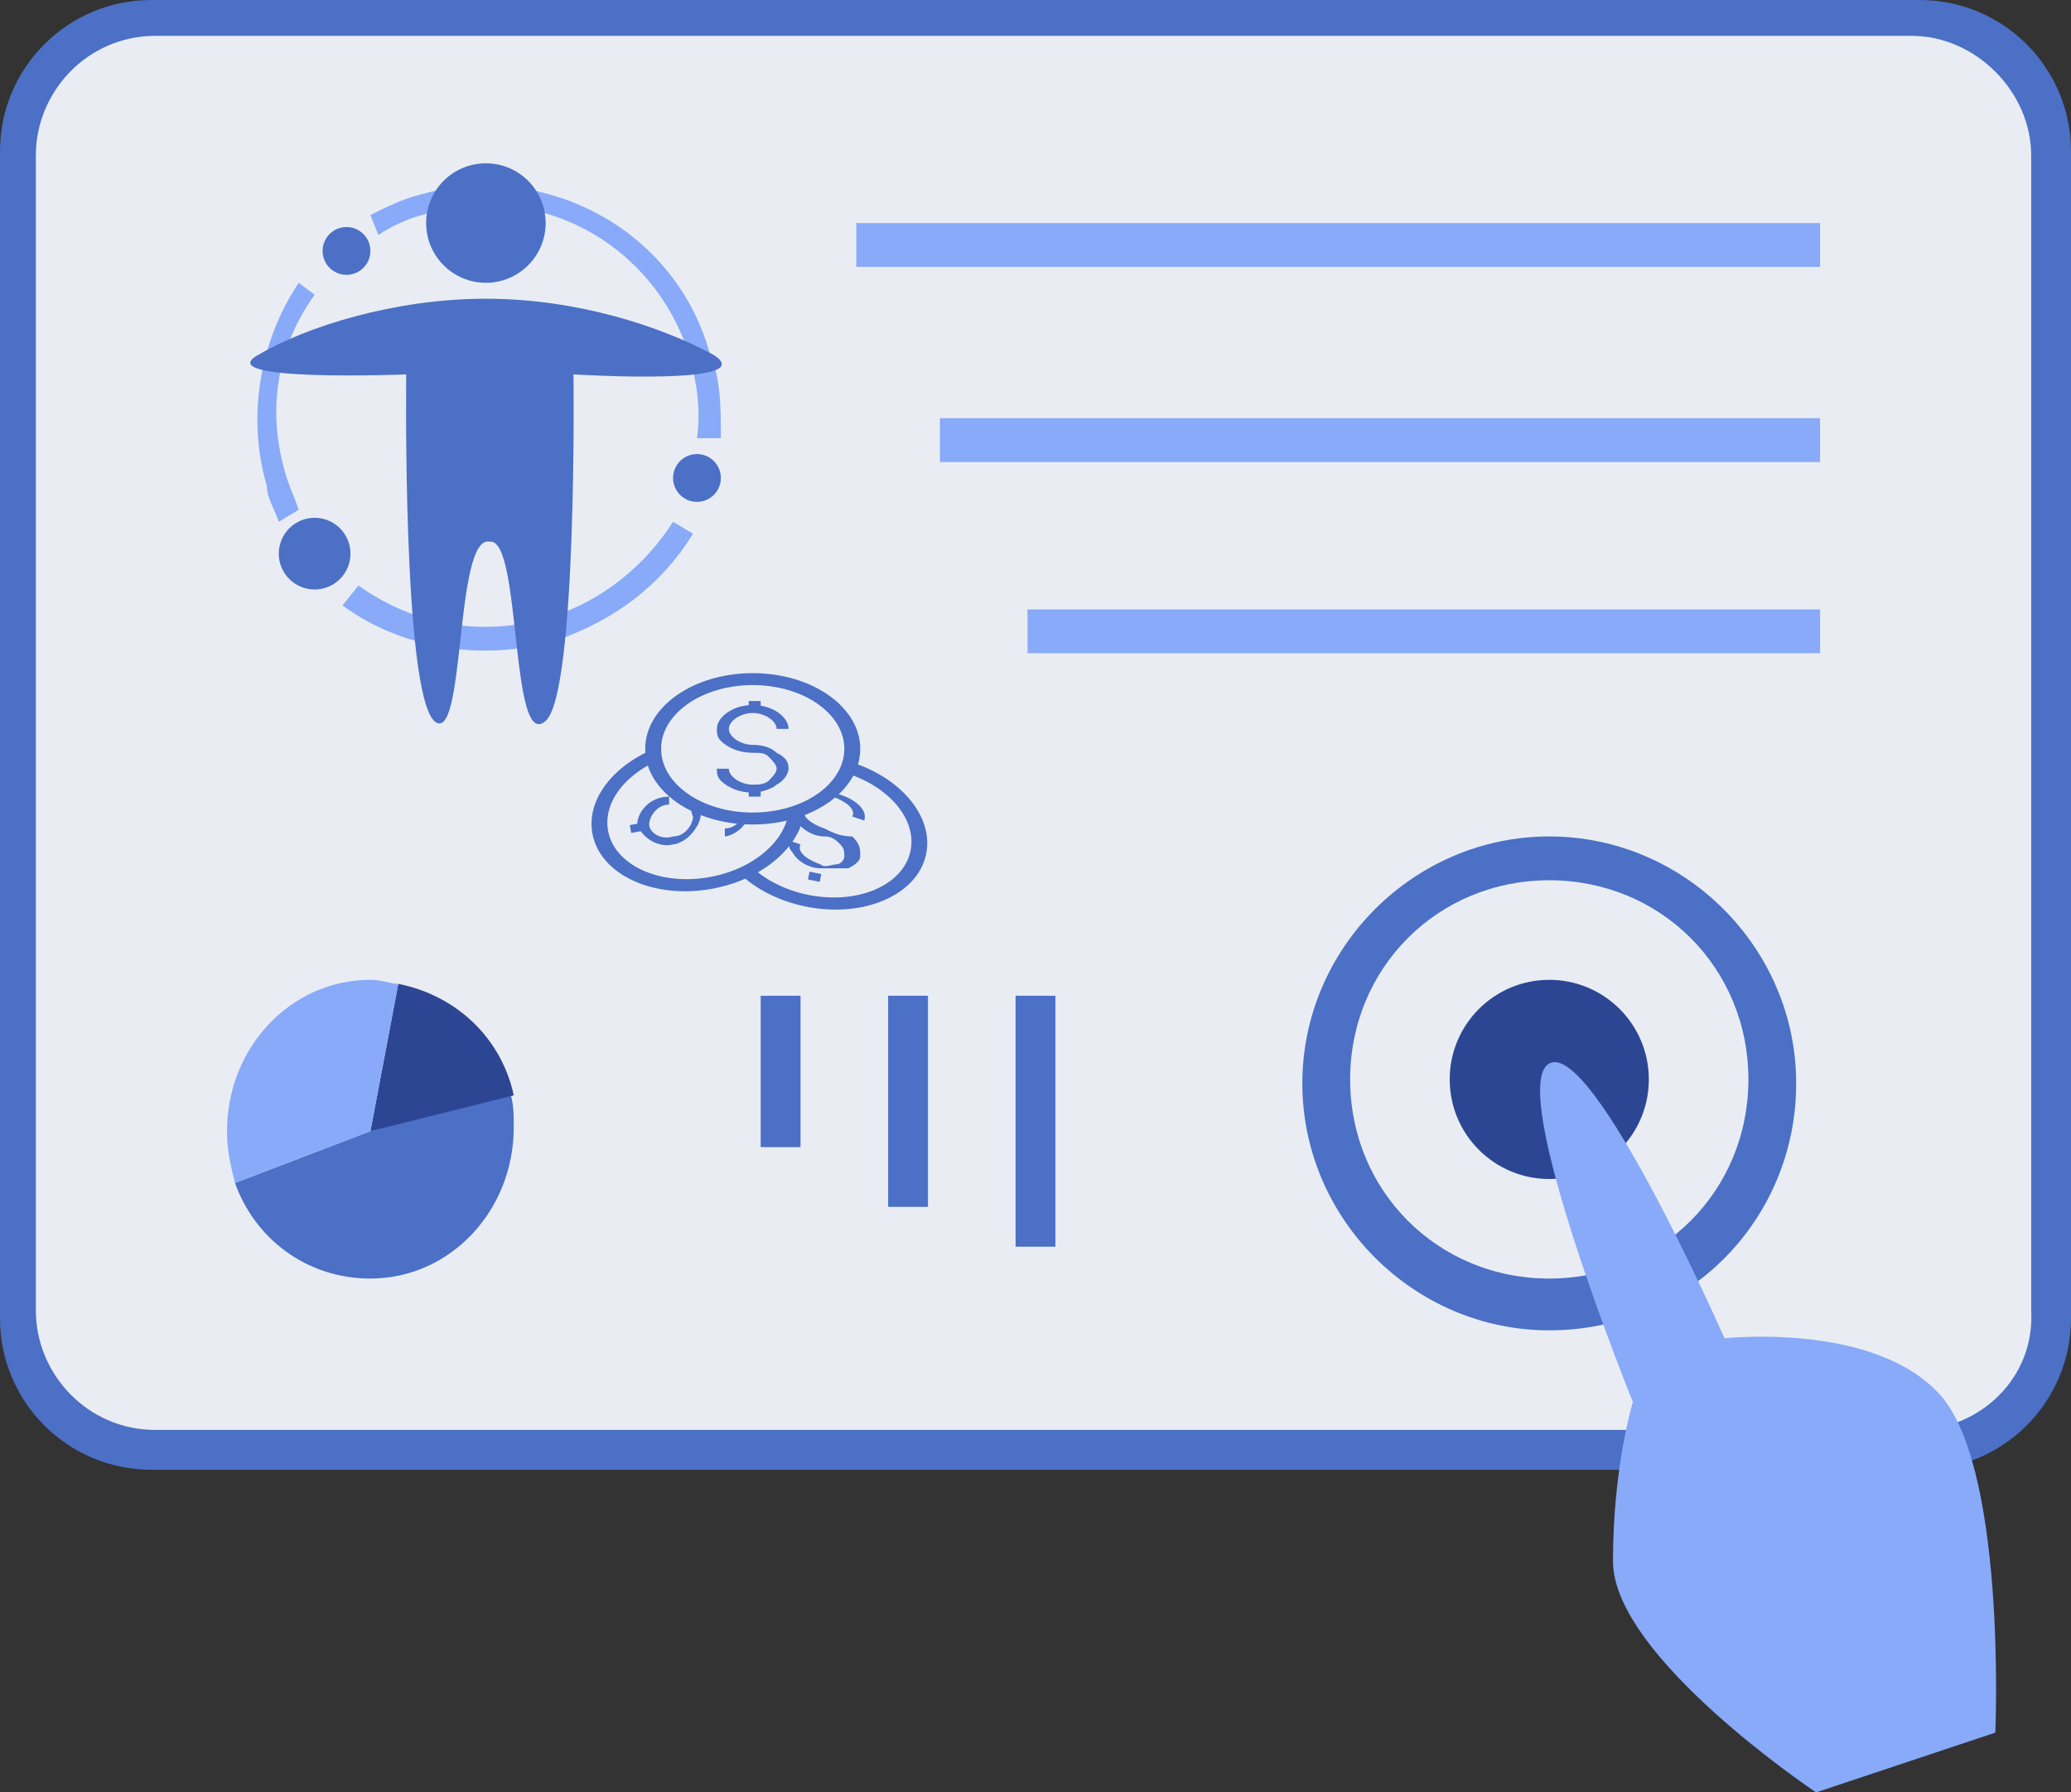
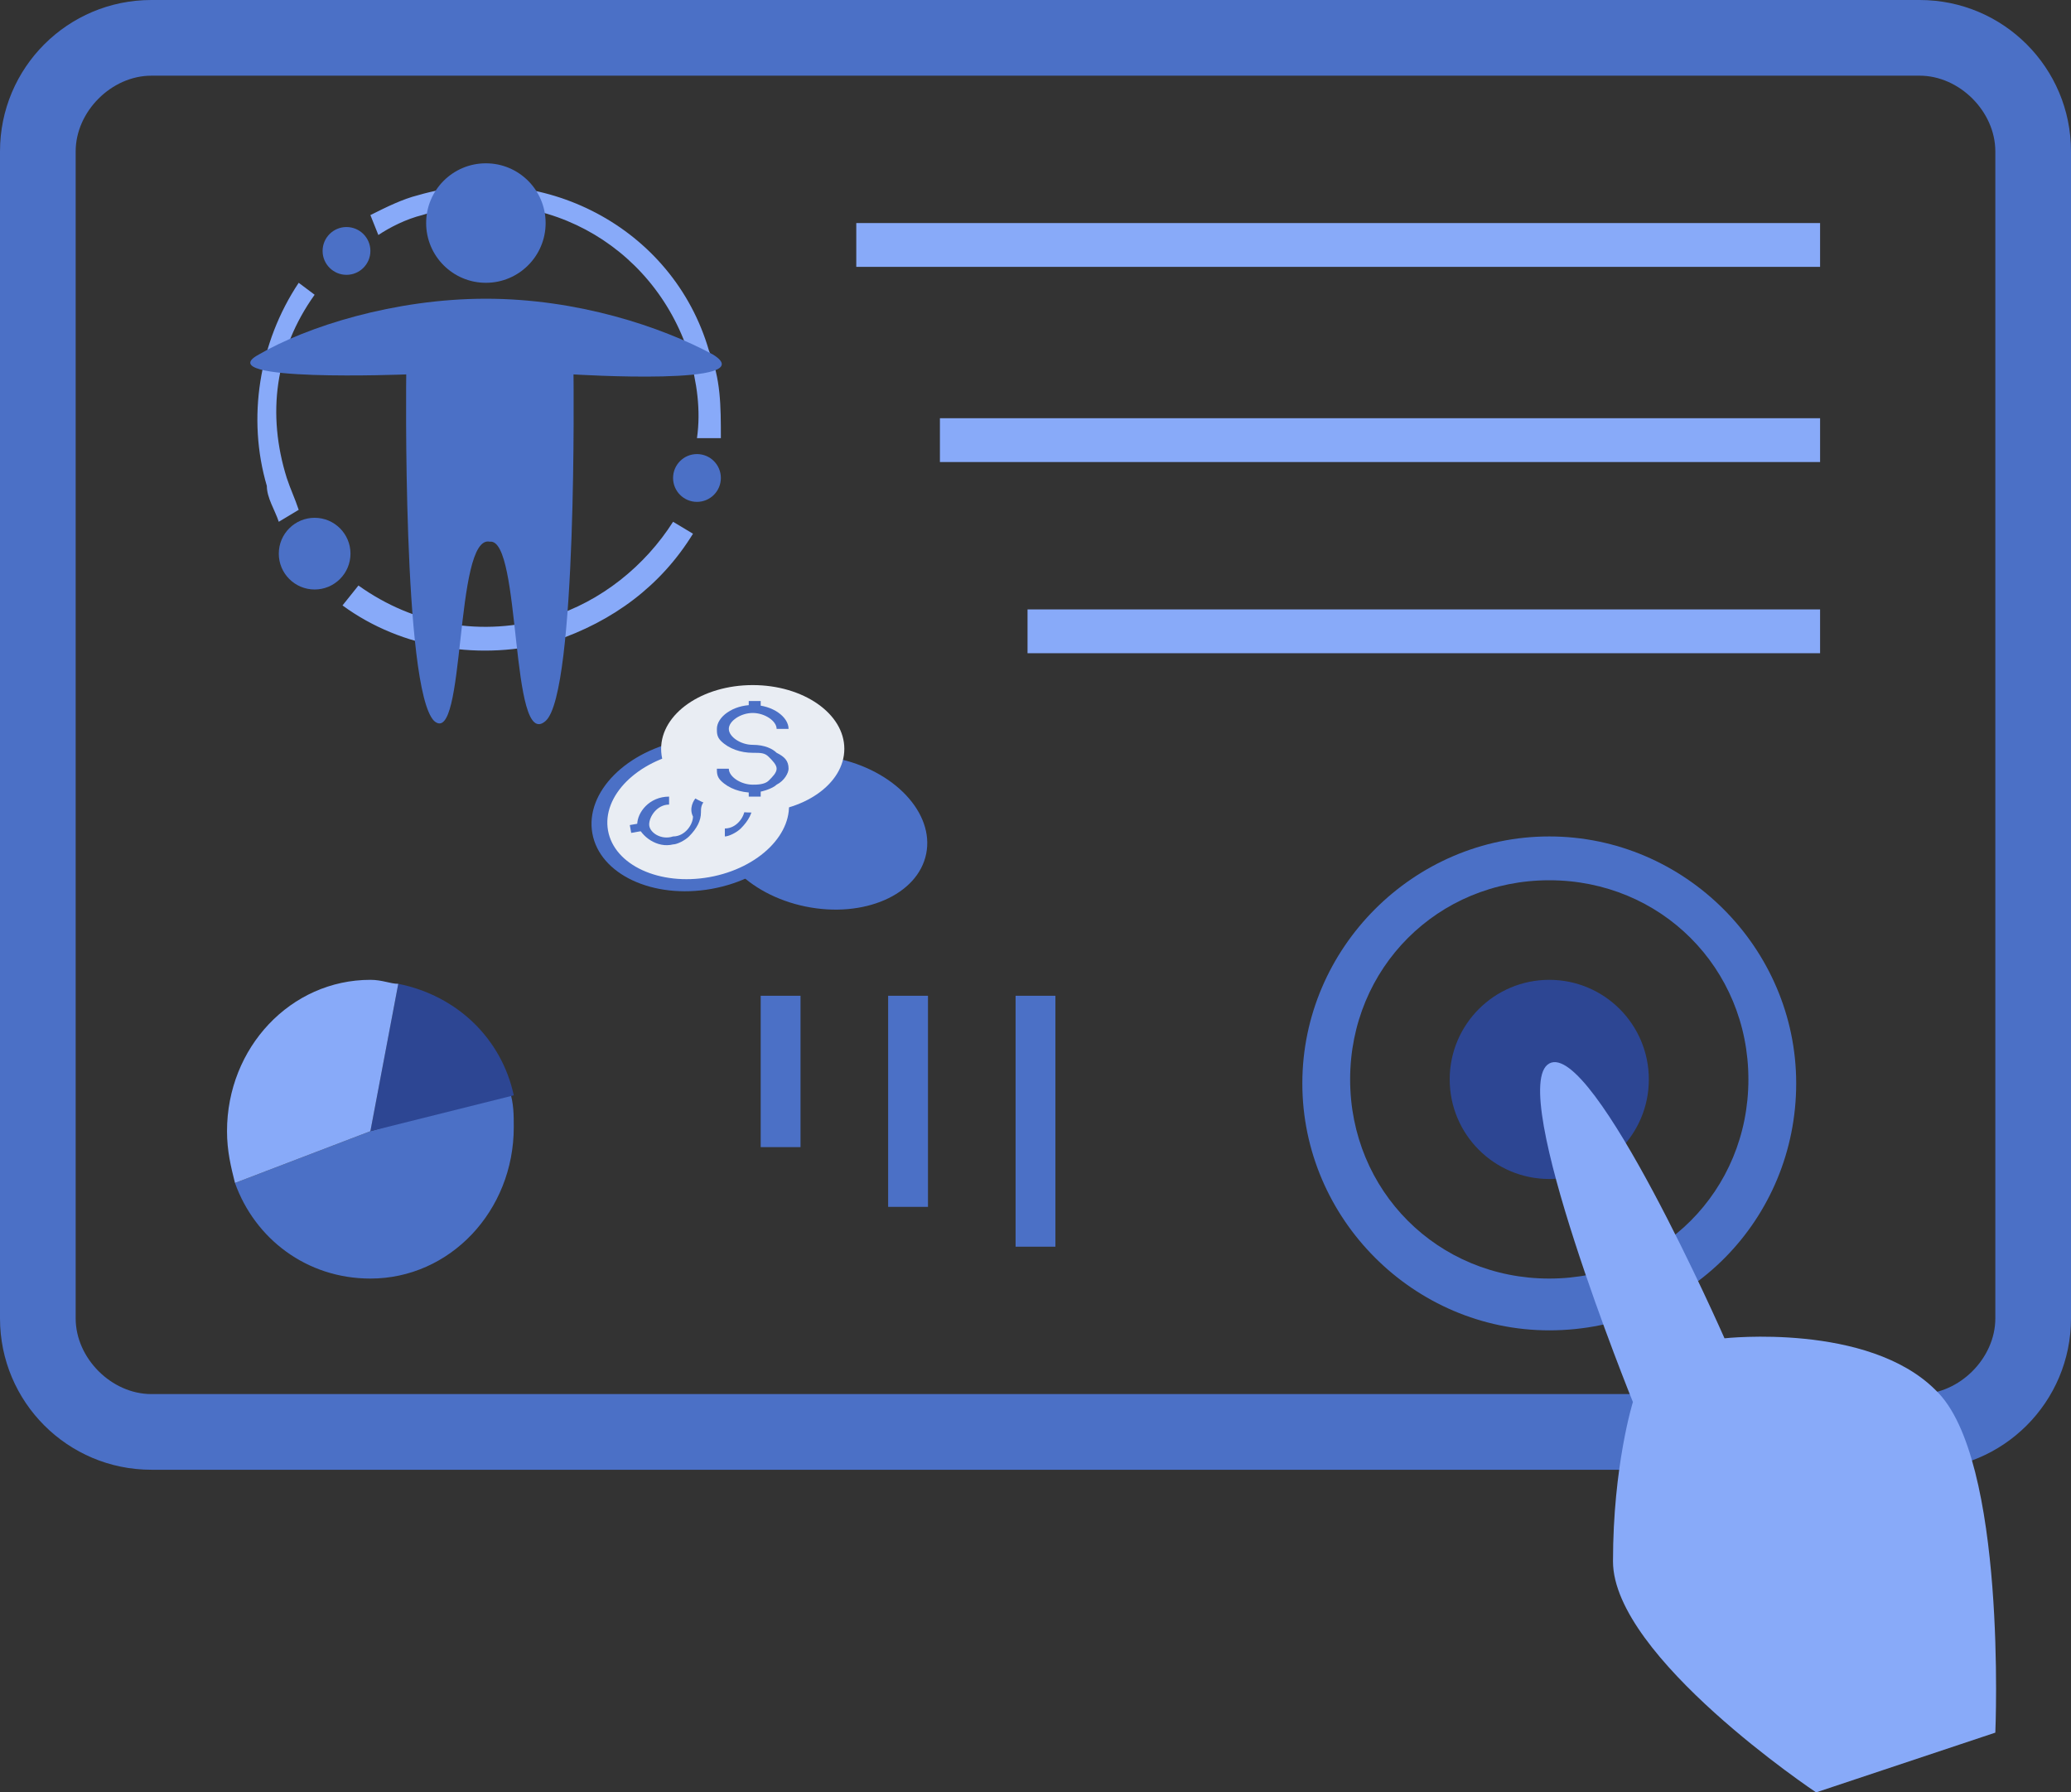
<svg xmlns="http://www.w3.org/2000/svg" version="1.1" x="0px" y="0px" viewBox="0 0 52 45" style="enable-background:new 0 0 52 45;" xml:space="preserve">
  <rect x="0" y="0" width="52" height="45" fill="#333333" stroke="none" />
  <style type="text/css">
	.none{fill:none;}
	.white{fill:#FFFFFF;}
	.gray{fill:#E9EDF3;}
	.blue{fill:#4B70C6;}
	.light-blue{fill:#88AAF9;}
	.deep-blue{fill:#2D4693;}
	@keyframes pie1 {
      to {
        transform: rotate(45deg);
      }
    }
    .pie1 {
      animation: pie1 4500ms ease-in-out alternate infinite;
      transform-origin: 9.3px 28.4px;
    }
    @keyframes pie2 {
      to {
        transform: rotate(-45deg);
      }
    }
    .pie2 {
      animation: pie2 4500ms ease-in-out alternate infinite;
      transform-origin: 9.3px 28.4px;
    }
     @keyframes pie3 {
      from{
        transform: rotate(-5deg);
      }
      to {
        transform: rotate(10deg);
      }
    }
    .pie3 {
      animation: pie3 3000ms ease-in-out alternate infinite;
      transform-origin: 38.9px 27.1px;
    }
</style>
  <g id="back">
    <path class="blue" d="M48.2,36.9H3.8c-2.1,0-3.8-1.7-3.8-3.8V3.8C0,1.7,1.7,0,3.8,0h44.4C50.3,0,52,1.7,52,3.8v29.3   C52,35.2,50.3,36.9,48.2,36.9z M3.8,1.9c-1,0-1.9,0.9-1.9,1.9v29.3c0,1,0.9,1.9,1.9,1.9h44.4c1,0,1.9-0.9,1.9-1.9V3.8   c0-1-0.9-1.9-1.9-1.9H3.8z" />
-     <path class="gray" d="M48.1,35.9H3.9c-1.7,0-3-1.4-3-3v-29c0-1.6,1.3-3,3-3h44.1c1.6,0,3,1.4,3,3v29C51.1,34.6,49.7,35.9,48.1,35.9z   " />
    <rect x="21.5" y="5.6" class="light-blue" width="24.2" height="1.1" />
    <rect x="23.6" y="10.5" class="light-blue" width="22.1" height="1.1">
      <animate dur="3s" attributeName="width" from="16" to="22.1" fill="freeze" repeatCount="indefinite" />
    </rect>
    <rect x="25.8" y="15.3" class="light-blue" width="19.9" height="1.1">
      <animate dur="3s" attributeName="width" from="19.9" to="15" fill="freeze" repeatCount="indefinite" />
    </rect>
  </g>
  <g id="hand">
    <path class="blue" d="M38.9,33.4c-3.4,0-6.2-2.8-6.2-6.2s2.8-6.2,6.2-6.2c3.4,0,6.2,2.8,6.2,6.2S42.4,33.4,38.9,33.4z M38.9,22.1   c-2.8,0-5,2.2-5,5s2.2,5,5,5c2.8,0,5-2.2,5-5S41.7,22.1,38.9,22.1z">
      <animate attributeName="opacity" from="1" to="0" dur="3s" repeatCount="indefinite" />
    </path>
    <circle class="deep-blue" cx="38.9" cy="27.1" r="2.5">
      <animate attributeName="opacity" from="1" to="0.5" dur="3s" repeatCount="indefinite" />
    </circle>
    <path class="light-blue pie3" d="M38.9,26.7c1.1-0.6,4.4,6.9,4.4,6.9s3.6-0.4,5.3,1.3c1.8,1.7,1.5,8.6,1.5,8.6L45.6,45   c0,0-5.1-3.4-5.1-5.8c0-2.4,0.5-4,0.5-4S37.8,27.3,38.9,26.7z" />
  </g>
  <g id="person">
    <g>
      <path class="light-blue" d="M7,13.1c-0.1-0.3-0.3-0.6-0.3-0.9c-0.5-1.7-0.2-3.6,0.8-5.1l0.4,0.3c-1,1.4-1.2,3-0.7,4.6    c0.1,0.3,0.2,0.5,0.3,0.8L7,13.1z" />
      <path class="light-blue" d="M13.9,16.1c-1.8,0.5-3.8,0.2-5.3-0.9L9,14.7c1.4,1,3.1,1.3,4.8,0.8c1.3-0.4,2.4-1.3,3.1-2.4l0.5,0.3    C16.6,14.7,15.4,15.6,13.9,16.1z" />
      <path class="light-blue" d="M18.1,11L17.5,11c0.1-0.7,0-1.4-0.2-2.1c-0.9-2.8-3.8-4.4-6.7-3.5c-0.4,0.1-0.8,0.3-1.1,0.5L9.3,5.4    c0.4-0.2,0.8-0.4,1.2-0.5c3.1-0.9,6.4,0.8,7.3,3.9C18.1,9.5,18.1,10.2,18.1,11z" />
      <circle class="blue" cx="7.9" cy="13.9" r="0.9" />
      <circle class="blue" cx="8.7" cy="6.3" r="0.6" />
      <circle class="blue" cx="17.5" cy="12" r="0.6" />
      <circle class="none" cx="12.2" cy="10.5" r="5.3" />
      <animateTransform attributeName="transform" type="rotate" from="0 12.2 10.5" to="360 12.2 10.5" dur="10s" fill="freeze" repeatCount="indefinite" />
    </g>
    <g>
      <path class="blue" d="M17.9,8.9c-1.3-0.7-3.4-1.4-5.7-1.4c-2.3,0-4.5,0.7-5.7,1.4c-1.3,0.7,3.7,0.5,3.7,0.5s-0.1,7.9,0.7,8.7    c0.8,0.7,0.5-4.7,1.4-4.5c0.8-0.1,0.5,5.3,1.4,4.5c0.8-0.7,0.7-8.7,0.7-8.7S19.2,9.7,17.9,8.9z" />
      <circle class="blue" cx="12.2" cy="5.6" r="1.5" />
    </g>
  </g>
  <g id="gold">
    <g>
      <ellipse id="XMLID_47_" transform="matrix(0.98 0.2 -0.2 0.98 4.601 -3.704)" class="blue" cx="20.6" cy="20.9" rx="2.7" ry="1.9" />
-       <ellipse id="XMLID_46_" transform="matrix(0.98 0.2 -0.2 0.98 4.601 -3.704)" class="gray" cx="20.6" cy="20.9" rx="2.3" ry="1.6" />
      <g id="XMLID_41_">
        <path id="XMLID_45_" class="blue" d="M20.7,20.8L20.7,20.8c-0.3-0.1-0.6-0.3-0.5-0.5c0-0.2,0.3-0.3,0.7-0.3     c0.3,0.1,0.6,0.3,0.5,0.5l0.3,0.1c0.1-0.3-0.3-0.6-0.8-0.7c-0.5-0.1-0.9,0.1-1,0.4c0,0.1,0,0.2,0.1,0.3c0.1,0.2,0.4,0.4,0.7,0.4     l0,0c0.2,0,0.3,0.1,0.4,0.2c0.1,0.1,0.1,0.2,0.1,0.3c0,0.1-0.1,0.2-0.2,0.2c-0.1,0-0.3,0.1-0.4,0c-0.3-0.1-0.6-0.3-0.5-0.5     l-0.3-0.1c0,0.1,0,0.2,0.1,0.3c0.1,0.2,0.4,0.4,0.7,0.4c0.2,0,0.5,0,0.7,0c0.2-0.1,0.3-0.2,0.3-0.3c0-0.2,0-0.3-0.2-0.5     C21.1,21,20.9,20.9,20.7,20.8z" />
        <g id="XMLID_42_">
          <rect id="XMLID_44_" x="20.7" y="19.7" transform="matrix(0.98 0.2 -0.2 0.98 4.388 -3.77)" class="blue" width="0.3" height="0.2" />
          <rect id="XMLID_43_" x="20.3" y="21.9" transform="matrix(0.98 0.2 -0.2 0.98 4.813 -3.638)" class="blue" width="0.3" height="0.2" />
        </g>
      </g>
    </g>
    <g id="XMLID_32_">
      <ellipse id="XMLID_39_" transform="matrix(-0.176 -0.984 0.984 -0.176 0.438 41.275)" class="blue" cx="17.5" cy="20.5" rx="1.9" ry="2.7" />
      <ellipse id="XMLID_38_" transform="matrix(-0.176 -0.984 0.984 -0.176 0.438 41.275)" class="gray" cx="17.5" cy="20.5" rx="1.6" ry="2.3" />
      <g id="XMLID_33_">
        <path id="XMLID_37_" class="blue" d="M17.4,20.5L17.4,20.5c0,0.2-0.2,0.5-0.5,0.5c-0.3,0.1-0.6-0.1-0.6-0.3c0-0.2,0.2-0.5,0.5-0.5     l0-0.2C16.3,20,16,20.4,16,20.7c0.1,0.3,0.5,0.6,0.9,0.5c0.1,0,0.3-0.1,0.4-0.2c0.2-0.2,0.3-0.4,0.3-0.6l0,0c0-0.1,0-0.2,0.1-0.3     c0.1-0.1,0.2-0.2,0.4-0.2c0.1,0,0.3,0,0.4,0.1c0.1,0.1,0.2,0.2,0.2,0.3c0,0.2-0.2,0.5-0.5,0.5l0,0.2c0.1,0,0.3-0.1,0.4-0.2     c0.2-0.2,0.3-0.4,0.3-0.6c0-0.2-0.1-0.3-0.3-0.4c-0.2-0.1-0.4-0.1-0.6-0.1c-0.2,0-0.4,0.1-0.5,0.3C17.4,20.1,17.3,20.3,17.4,20.5     z" />
        <g id="XMLID_34_">
          <rect id="XMLID_36_" x="15.8" y="20.6" transform="matrix(-0.176 -0.984 0.984 -0.176 -1.641 40.084)" class="blue" width="0.2" height="0.3" />
          <rect id="XMLID_35_" x="18.9" y="20" transform="matrix(-0.176 -0.984 0.984 -0.176 2.516 42.466)" class="blue" width="0.2" height="0.3" />
        </g>
      </g>
    </g>
    <g id="XMLID_24_">
-       <ellipse id="XMLID_31_" class="blue" cx="18.9" cy="18.8" rx="2.7" ry="1.9" />
      <ellipse id="XMLID_30_" class="gray" cx="18.9" cy="18.8" rx="2.3" ry="1.6" />
      <g id="XMLID_25_">
        <path id="XMLID_29_" class="blue" d="M18.9,18.7L18.9,18.7c-0.3,0-0.6-0.2-0.6-0.4c0-0.2,0.3-0.4,0.6-0.4c0.3,0,0.6,0.2,0.6,0.4     l0.3,0c0-0.3-0.4-0.6-0.9-0.6c-0.5,0-0.9,0.3-0.9,0.6c0,0.1,0,0.2,0.1,0.3c0.2,0.2,0.5,0.3,0.8,0.3v0c0.2,0,0.3,0,0.4,0.1     c0.1,0.1,0.2,0.2,0.2,0.3c0,0.1-0.1,0.2-0.2,0.3c-0.1,0.1-0.3,0.1-0.4,0.1c-0.3,0-0.6-0.2-0.6-0.4l-0.3,0c0,0.1,0,0.2,0.1,0.3     c0.2,0.2,0.5,0.3,0.8,0.3c0.2,0,0.5-0.1,0.6-0.2c0.2-0.1,0.3-0.3,0.3-0.4c0-0.2-0.1-0.3-0.3-0.4C19.4,18.8,19.2,18.7,18.9,18.7z" />
        <g id="XMLID_26_">
          <rect id="XMLID_28_" x="18.8" y="17.6" class="blue" width="0.3" height="0.2" />
          <rect id="XMLID_27_" x="18.8" y="19.8" class="blue" width="0.3" height="0.2" />
        </g>
      </g>
    </g>
  </g>
  <g id="bar">
    <rect id="XMLID_18_" x="19.1" y="25" class="blue" width="1" height="3.8" />
    <rect id="XMLID_17_" x="22.3" y="25" class="blue" width="1" height="5.3">
      <animate dur="3s" attributeName="height" from="5" to="2" repeatCount="indefinite" />
    </rect>
    <rect id="XMLID_16_" x="25.5" y="25" class="blue" width="1" height="6.3">
      <animate dur="3s" attributeName="height" from="5" to="8" repeatCount="indefinite" />
    </rect>
  </g>
  <g id="pie">
    <path class="blue" d="M9.3,28.4l-3.4,1.3c0.5,1.4,1.8,2.4,3.4,2.4c2,0,3.6-1.7,3.6-3.8c0-0.3,0-0.6-0.1-0.9L9.3,28.4z" />
    <path class="deep-blue pie1" d="M12.9,27.5c-0.3-1.4-1.4-2.5-2.9-2.8l-0.7,3.7L12.9,27.5z" />
    <path class="light-blue pie2" d="M10,24.7c-0.2,0-0.4-0.1-0.7-0.1c-2,0-3.6,1.7-3.6,3.8c0,0.5,0.1,0.9,0.2,1.3l3.4-1.3L10,24.7z" />
  </g>
</svg>